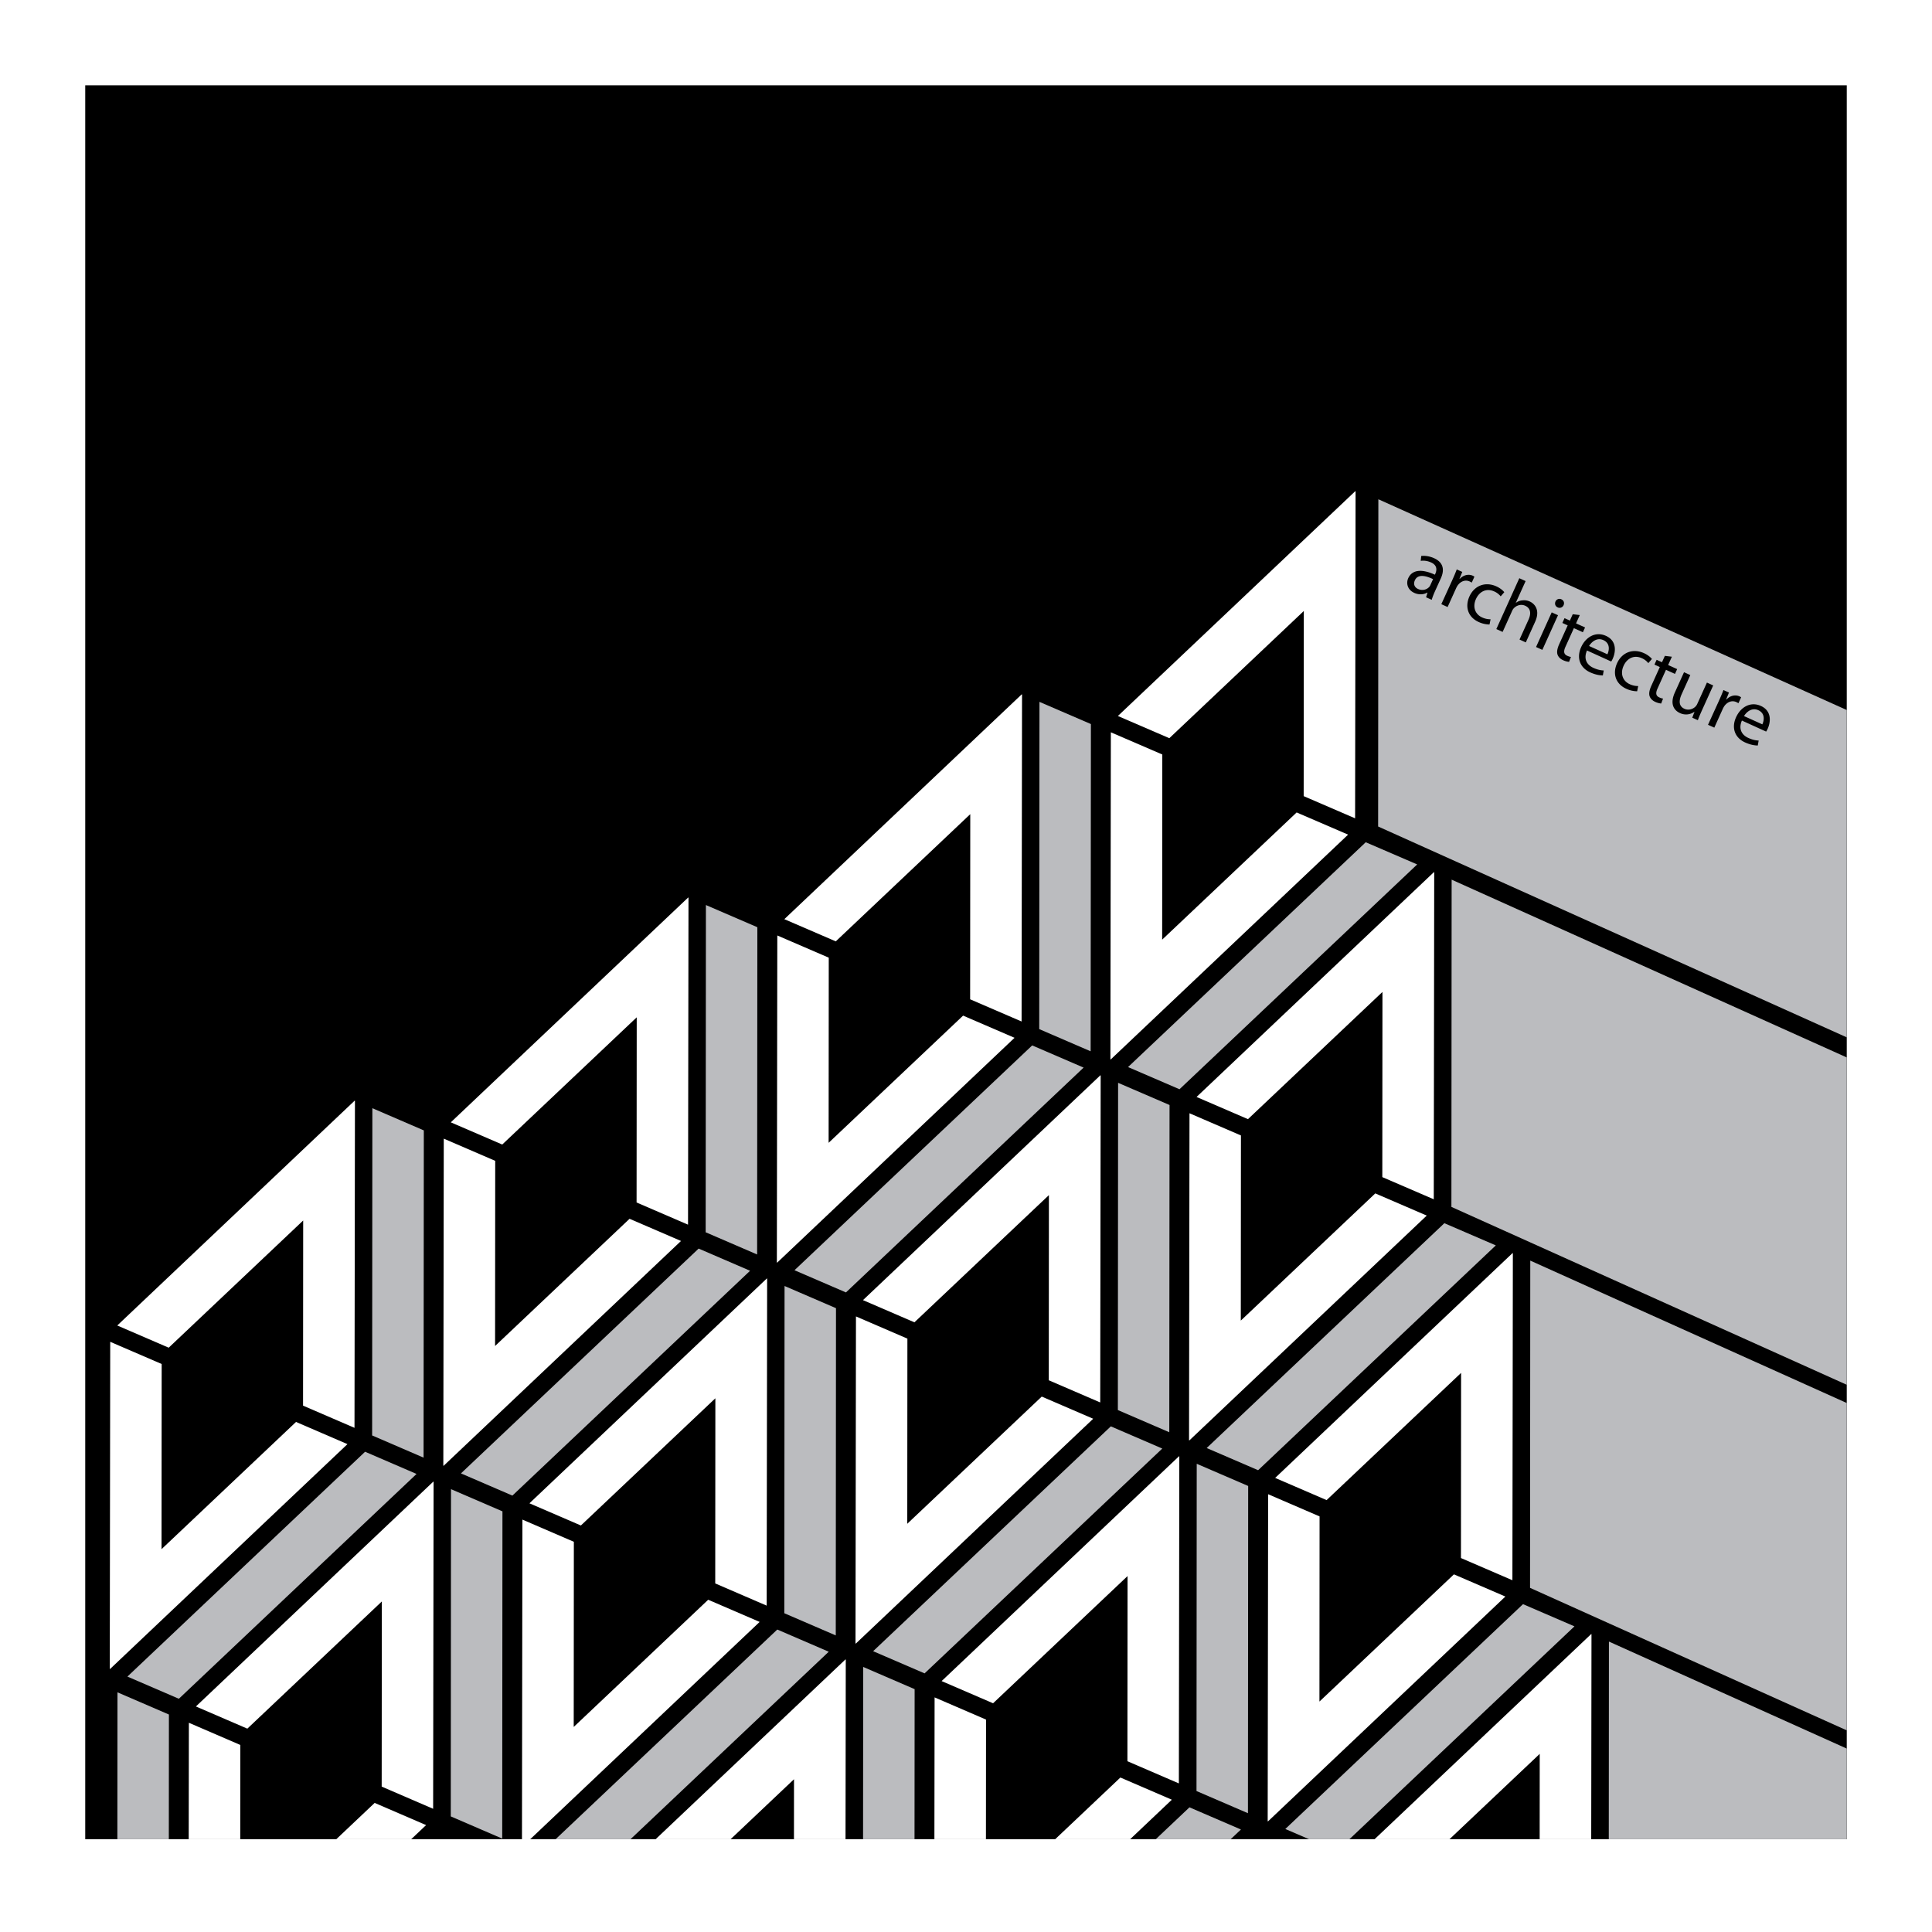
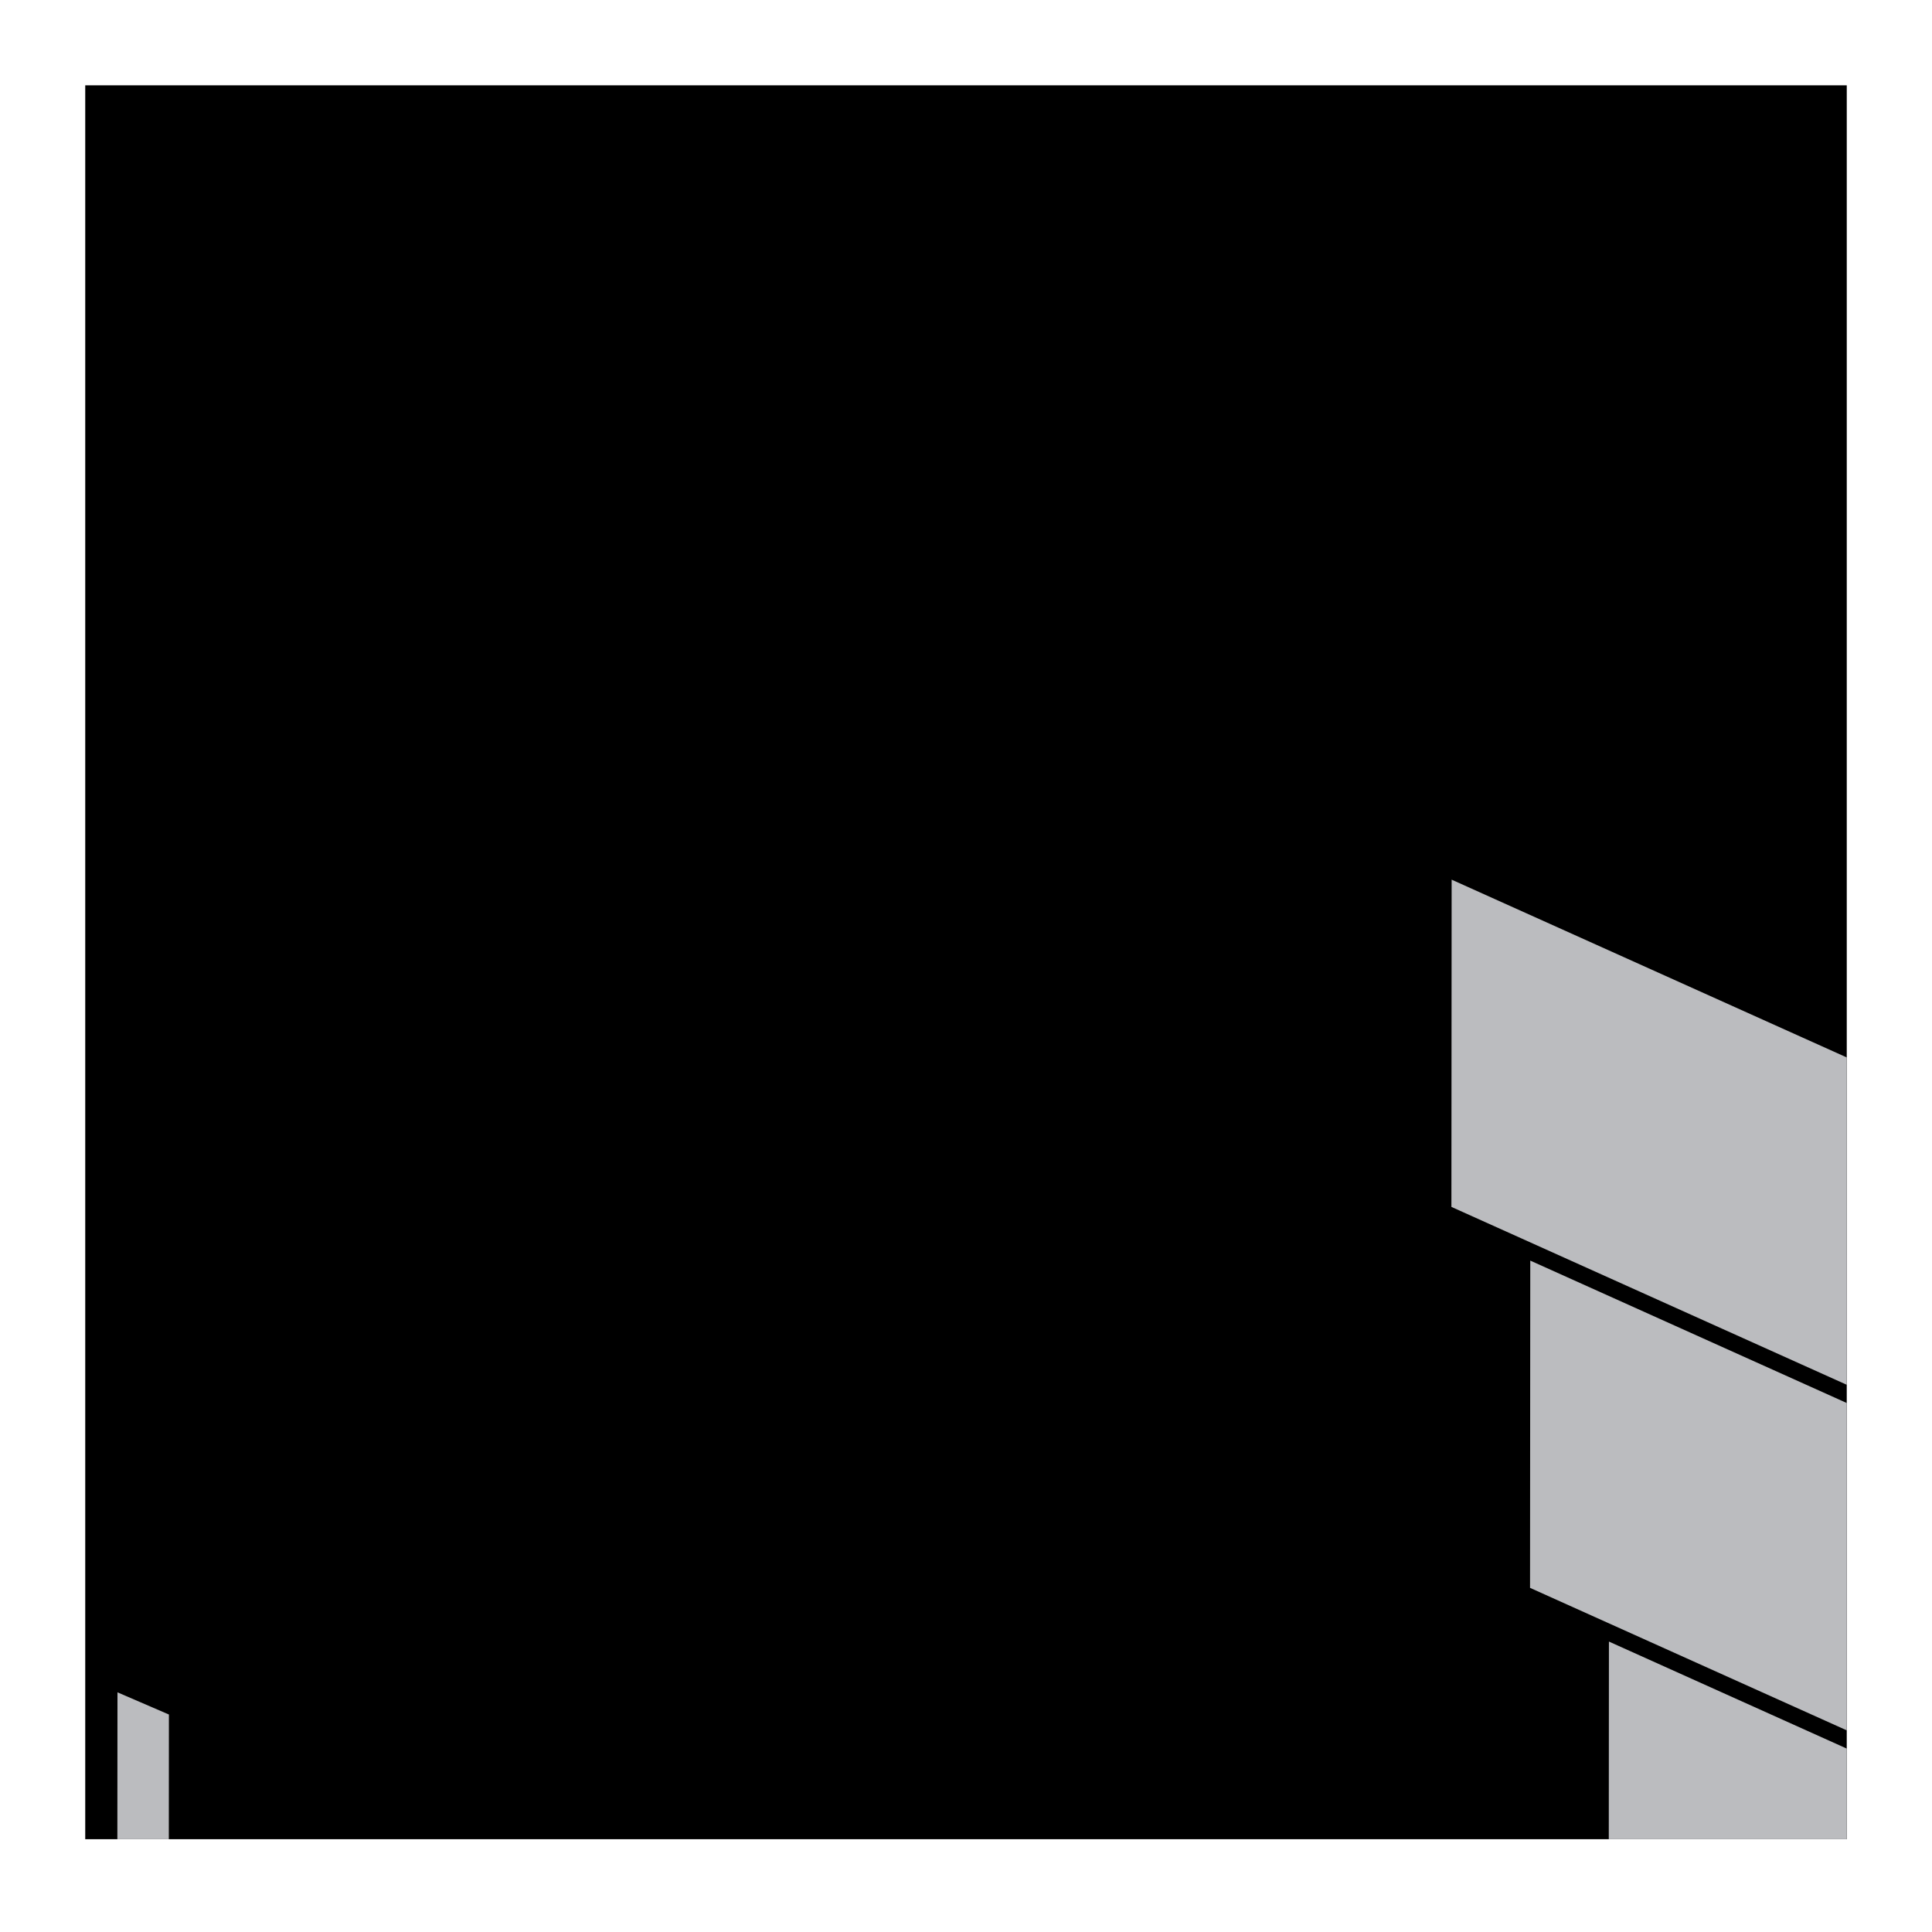
<svg xmlns="http://www.w3.org/2000/svg" width="2500" height="2500" viewBox="0 0 192.756 192.741">
-   <path fill="#fff" d="M0 192.741h192.756V0H0v192.741z" />
  <path d="M8.504 183.491h175.748V8.504H8.504v174.987z" />
-   <path fill-rule="evenodd" clip-rule="evenodd" fill="#bbbcbf" d="M37.128 143.207l.023-32.649 5.133 2.214-.024 32.649-5.132-2.214zM36.426 144.834l-23.714 22.431 5.132 2.213 23.715-22.43-5.133-2.214zM78.251 160.945l.024-32.649 5.132 2.214-.023 32.648-5.133-2.213zM119.375 178.684l.023-32.65 5.133 2.214-.023 32.648-5.133-2.212zM70.405 122.937l.024-32.649 5.132 2.214-.023 32.649-5.133-2.214zM69.704 124.564l-23.714 22.43 5.132 2.214 23.714-22.431-5.132-2.213zM111.529 140.675l.024-32.649 5.133 2.213-.026 32.649-5.131-2.213zM110.828 142.301l-23.715 22.431 5.133 2.213 23.715-22.43-5.133-2.214zM103.684 102.667l.023-32.649 5.133 2.214-.026 32.649-5.13-2.214zM102.982 104.294l-23.715 22.429 5.133 2.215 23.713-22.431-5.131-2.213zM144.105 122.031l-23.714 22.431 5.132 2.213 23.715-22.43-5.133-2.214zM136.26 84.024l-23.715 22.43 5.133 2.213 23.715-22.43-5.133-2.213zM157.084 162.253l-5.133-2.214-23.715 22.431 2.369 1.021h4.026l22.453-21.238zM123.807 182.522l-5.133-2.212-3.363 3.181h7.472l1.024-.969zM86.108 183.491l.013-17.187 5.132 2.215-.011 14.972h-5.134zM82.683 164.785l-5.133-2.213-22.117 20.919h7.473l19.777-18.706zM50.106 183.429l-5.132-2.214.023-32.649 5.133 2.214-.024 32.649z" />
-   <path fill-rule="evenodd" clip-rule="evenodd" fill="#fff" d="M19.545 170.247l5.132 2.213 13.418-12.689-.014 18.471 5.133 2.214.045-32.639-.022.02v-.029l-23.692 22.439zM11.699 132.238l5.132 2.214 13.417-12.69-.013 18.472 5.133 2.214.045-32.64-.022.021v-.03l-23.692 22.439zM10.997 133.866l5.133 2.213-.014 18.473 13.418-12.692 5.132 2.214-23.692 22.44v-.03l-.022.02.045-32.638zM52.822 149.977l5.133 2.213 13.417-12.691-.013 18.473 5.132 2.215.046-32.641-.022.021v-.03l-23.693 22.44zM52.121 151.603l5.132 2.214-.013 18.473 13.417-12.691 5.133 2.213-23.693 22.44v-.03l-.021.02.045-32.639zM93.946 167.714l5.134 2.214 13.416-12.691-.014 18.473 5.133 2.213.045-32.639-.021.021v-.03l-23.693 22.439zM44.976 111.968l5.133 2.214 13.417-12.691-.014 18.473 5.133 2.214.046-32.64-.022.021v-.03l-23.693 22.439zM44.275 113.595l5.132 2.215-.013 18.472 13.417-12.691 5.133 2.213-23.693 22.44v-.03l-.021.021.045-32.64zM86.1 129.706l5.132 2.214 13.418-12.691-.013 18.473 5.133 2.213.044-32.639-.021.021v-.03L86.1 129.706zM85.399 131.333l5.132 2.214-.013 18.472 13.418-12.69 5.132 2.213-23.693 22.44v-.031l-.022.021.046-32.639zM127.223 147.444l5.132 2.214 13.418-12.691-.013 18.472 5.133 2.214.045-32.639-.022.021v-.03l-23.693 22.439zM126.521 149.071l5.133 2.214-.013 18.472 13.418-12.691 5.132 2.214-23.693 22.44v-.03l-.021.02.044-32.639zM78.253 91.698l5.133 2.214 13.418-12.691-.013 18.472 5.133 2.214.045-32.639-.024.021v-.03L78.253 91.698zM77.552 93.325l5.133 2.214-.013 18.472 13.417-12.69 5.132 2.213-23.692 22.44v-.03l-.022.02.045-32.639zM119.379 109.437l5.131 2.213 13.418-12.691-.014 18.474 5.133 2.213.045-32.64-.022.021v-.03l-23.691 22.44zM118.676 111.063l5.133 2.214-.014 18.472 13.418-12.691 5.133 2.214-23.694 22.44v-.031l-.021.021.045-32.639zM111.531 71.428l5.133 2.214 13.418-12.691-.014 18.472 5.131 2.214.047-32.639-.021.021v-.03l-23.694 22.439zM110.83 73.055l5.133 2.214-.014 18.472 13.418-12.69 5.133 2.213-23.693 22.44v-.03l-.022.02.045-32.639zM144.615 183.491l9.004-8.515-.006 8.515h5.143l.027-20.469-.021.021v-.03l-21.621 20.478h7.474zM93.245 169.341l5.132 2.215-.01 11.936h-5.142l.02-14.151zm12.03 14.15l6.506-6.155 5.133 2.214-4.16 3.941h-7.479zM72.892 183.491l6.326-5.984-.004 5.984h5.144l.025-17.937-.022.021v-.03l-18.948 17.946h7.479zM18.844 171.873l5.132 2.214-.007 9.404h-5.142l.017-11.618zm14.707 11.618l3.829-3.622 5.132 2.213-1.487 1.409h-7.474z" />
-   <path fill-rule="evenodd" clip-rule="evenodd" fill="#bbbcbf" d="M11.709 183.491l.011-14.655 5.132 2.214-.009 12.441h-5.134zM184.252 103.49l-46.756-21.037.023-32.649 46.732 21.027v32.659h.001zm-23.744 80.001l.014-19.719 23.73 10.677v9.042h-23.744zm23.744-10.86l-31.6-14.218.023-32.65 31.576 14.208v32.66h.001zm0-34.478l-39.445-17.748.023-32.649 39.422 17.738v32.659z" />
-   <path d="M143.166 58.986c-.135.3-.252.599-.322.851l-.564-.255.141-.461-.021-.01c-.309.187-.797.259-1.291.036-.699-.316-.834-.971-.607-1.471.379-.835 1.326-.957 2.658-.346l.033-.071c.129-.286.287-.843-.424-1.155-.328-.149-.707-.208-1.023-.153l.049-.487c.365-.049.842.021 1.277.217 1.064.481.994 1.319.682 2.012l-.588 1.293zm-.189-1.214c-.678-.324-1.512-.555-1.814.117-.188.414 0 .723.312.865.457.206.879.053 1.111-.194a.694.694 0 0 0 .119-.188l.272-.6zM144.883 57.894c.184-.407.334-.76.457-1.091l.551.249-.279.691.023.01c.365-.394.883-.512 1.305-.322a.79.79 0 0 1 .162.1l-.264.586c-.07-.039-.131-.075-.215-.114-.443-.2-.91-.007-1.205.419a1.979 1.979 0 0 0-.156.29l-.834 1.843-.627-.284 1.082-2.377zM148.609 62.299a2.67 2.67 0 0 1-1.082-.25c-1.043-.471-1.4-1.484-.922-2.55.482-1.064 1.562-1.513 2.691-1.003.371.168.656.409.785.58l-.357.414a1.703 1.703 0 0 0-.654-.494c-.793-.358-1.488.041-1.814.762-.363.8-.07 1.526.613 1.836a2 2 0 0 0 .846.185l-.106.52zM151.582 57.681l.629.286-.977 2.157.016.006c.18-.133.41-.226.648-.239.238-.03.488.005.725.112.465.21 1.076.832.537 2.024l-.93 2.058-.627-.285.898-1.984c.254-.565.256-1.123-.336-1.391-.406-.185-.852-.041-1.127.248a.839.839 0 0 0-.178.28l-.943 2.086-.627-.284 2.292-5.074zM153.252 64.545l1.562-3.457.629.284-1.562 3.457-.629-.284zm2.15-3.957c-.236-.105-.309-.363-.209-.585a.43.43 0 0 1 .586-.216c.244.11.32.36.221.581a.433.433 0 0 1-.592.223l-.006-.003zM157.615 61.357l-.373.829.9.407-.217.479-.9-.407-.842 1.864c-.193.428-.182.726.168.885.172.077.277.108.383.121l-.188.492a1.866 1.866 0 0 1-.596-.166c-.293-.133-.482-.339-.559-.571-.084-.271-.016-.61.166-1.017l.852-1.886-.533-.242.217-.479.535.242.285-.635.702.084zM158.334 64.891c-.371.856.006 1.448.635 1.732.449.204.764.251 1.035.262l-.086.494c-.268 0-.707-.053-1.258-.302-1.057-.477-1.379-1.475-.912-2.511.475-1.05 1.469-1.591 2.475-1.135 1.127.51.971 1.635.684 2.271a1.69 1.69 0 0 1-.156.29l-2.417-1.101zm2.037.379c.186-.389.297-1.096-.402-1.412-.643-.29-1.178.173-1.426.585l1.828.827zM163.338 68.961a2.665 2.665 0 0 1-1.082-.249c-1.043-.472-1.402-1.485-.92-2.55.48-1.064 1.561-1.513 2.688-1.003.373.168.658.409.787.58l-.359.414a1.685 1.685 0 0 0-.652-.494c-.793-.358-1.488.041-1.814.762-.363.8-.072 1.526.615 1.835.357.162.631.183.844.185l-.107.52zM166.805 65.513l-.375.829.9.407-.217.479-.898-.407-.842 1.864c-.195.428-.184.726.166.884.172.078.277.108.385.122l-.189.492a1.884 1.884 0 0 1-.594-.166c-.293-.133-.484-.339-.561-.571-.084-.271-.016-.61.168-1.019l.852-1.885-.535-.242.217-.479.535.242.287-.635.701.085zM169.791 70.891c-.16.357-.295.674-.396.955l-.557-.25.219-.581-.014-.006a1.418 1.418 0 0 1-1.434.126c-.543-.246-1.053-.847-.508-2.054l.914-2.021.627.284-.861 1.907c-.297.657-.293 1.201.271 1.456.422.191.846.03 1.09-.204a.916.916 0 0 0 .201-.295l.957-2.115.627.285-1.136 2.513zM171.49 69.93c.184-.407.334-.761.459-1.092l.549.249-.277.691.021.01c.367-.393.885-.512 1.307-.321a.856.856 0 0 1 .162.099l-.266.585c-.068-.039-.129-.075-.215-.114-.441-.2-.908-.006-1.205.419a2.45 2.45 0 0 0-.156.29l-.832 1.843-.629-.284 1.082-2.375zM173.789 71.882c-.369.856.008 1.448.637 1.732.449.204.764.251 1.035.262l-.088.494c-.266 0-.707-.053-1.256-.301-1.057-.479-1.381-1.476-.912-2.512.475-1.05 1.467-1.59 2.475-1.135 1.127.51.971 1.636.684 2.271a1.616 1.616 0 0 1-.156.29l-2.419-1.101zm2.039.379c.184-.389.297-1.095-.402-1.412-.643-.29-1.178.173-1.426.586l1.828.826z" fill-rule="evenodd" clip-rule="evenodd" />
+   <path fill-rule="evenodd" clip-rule="evenodd" fill="#bbbcbf" d="M11.709 183.491l.011-14.655 5.132 2.214-.009 12.441h-5.134zM184.252 103.49v32.659h.001zm-23.744 80.001l.014-19.719 23.73 10.677v9.042h-23.744zm23.744-10.86l-31.6-14.218.023-32.65 31.576 14.208v32.66h.001zm0-34.478l-39.445-17.748.023-32.649 39.422 17.738v32.659z" />
</svg>